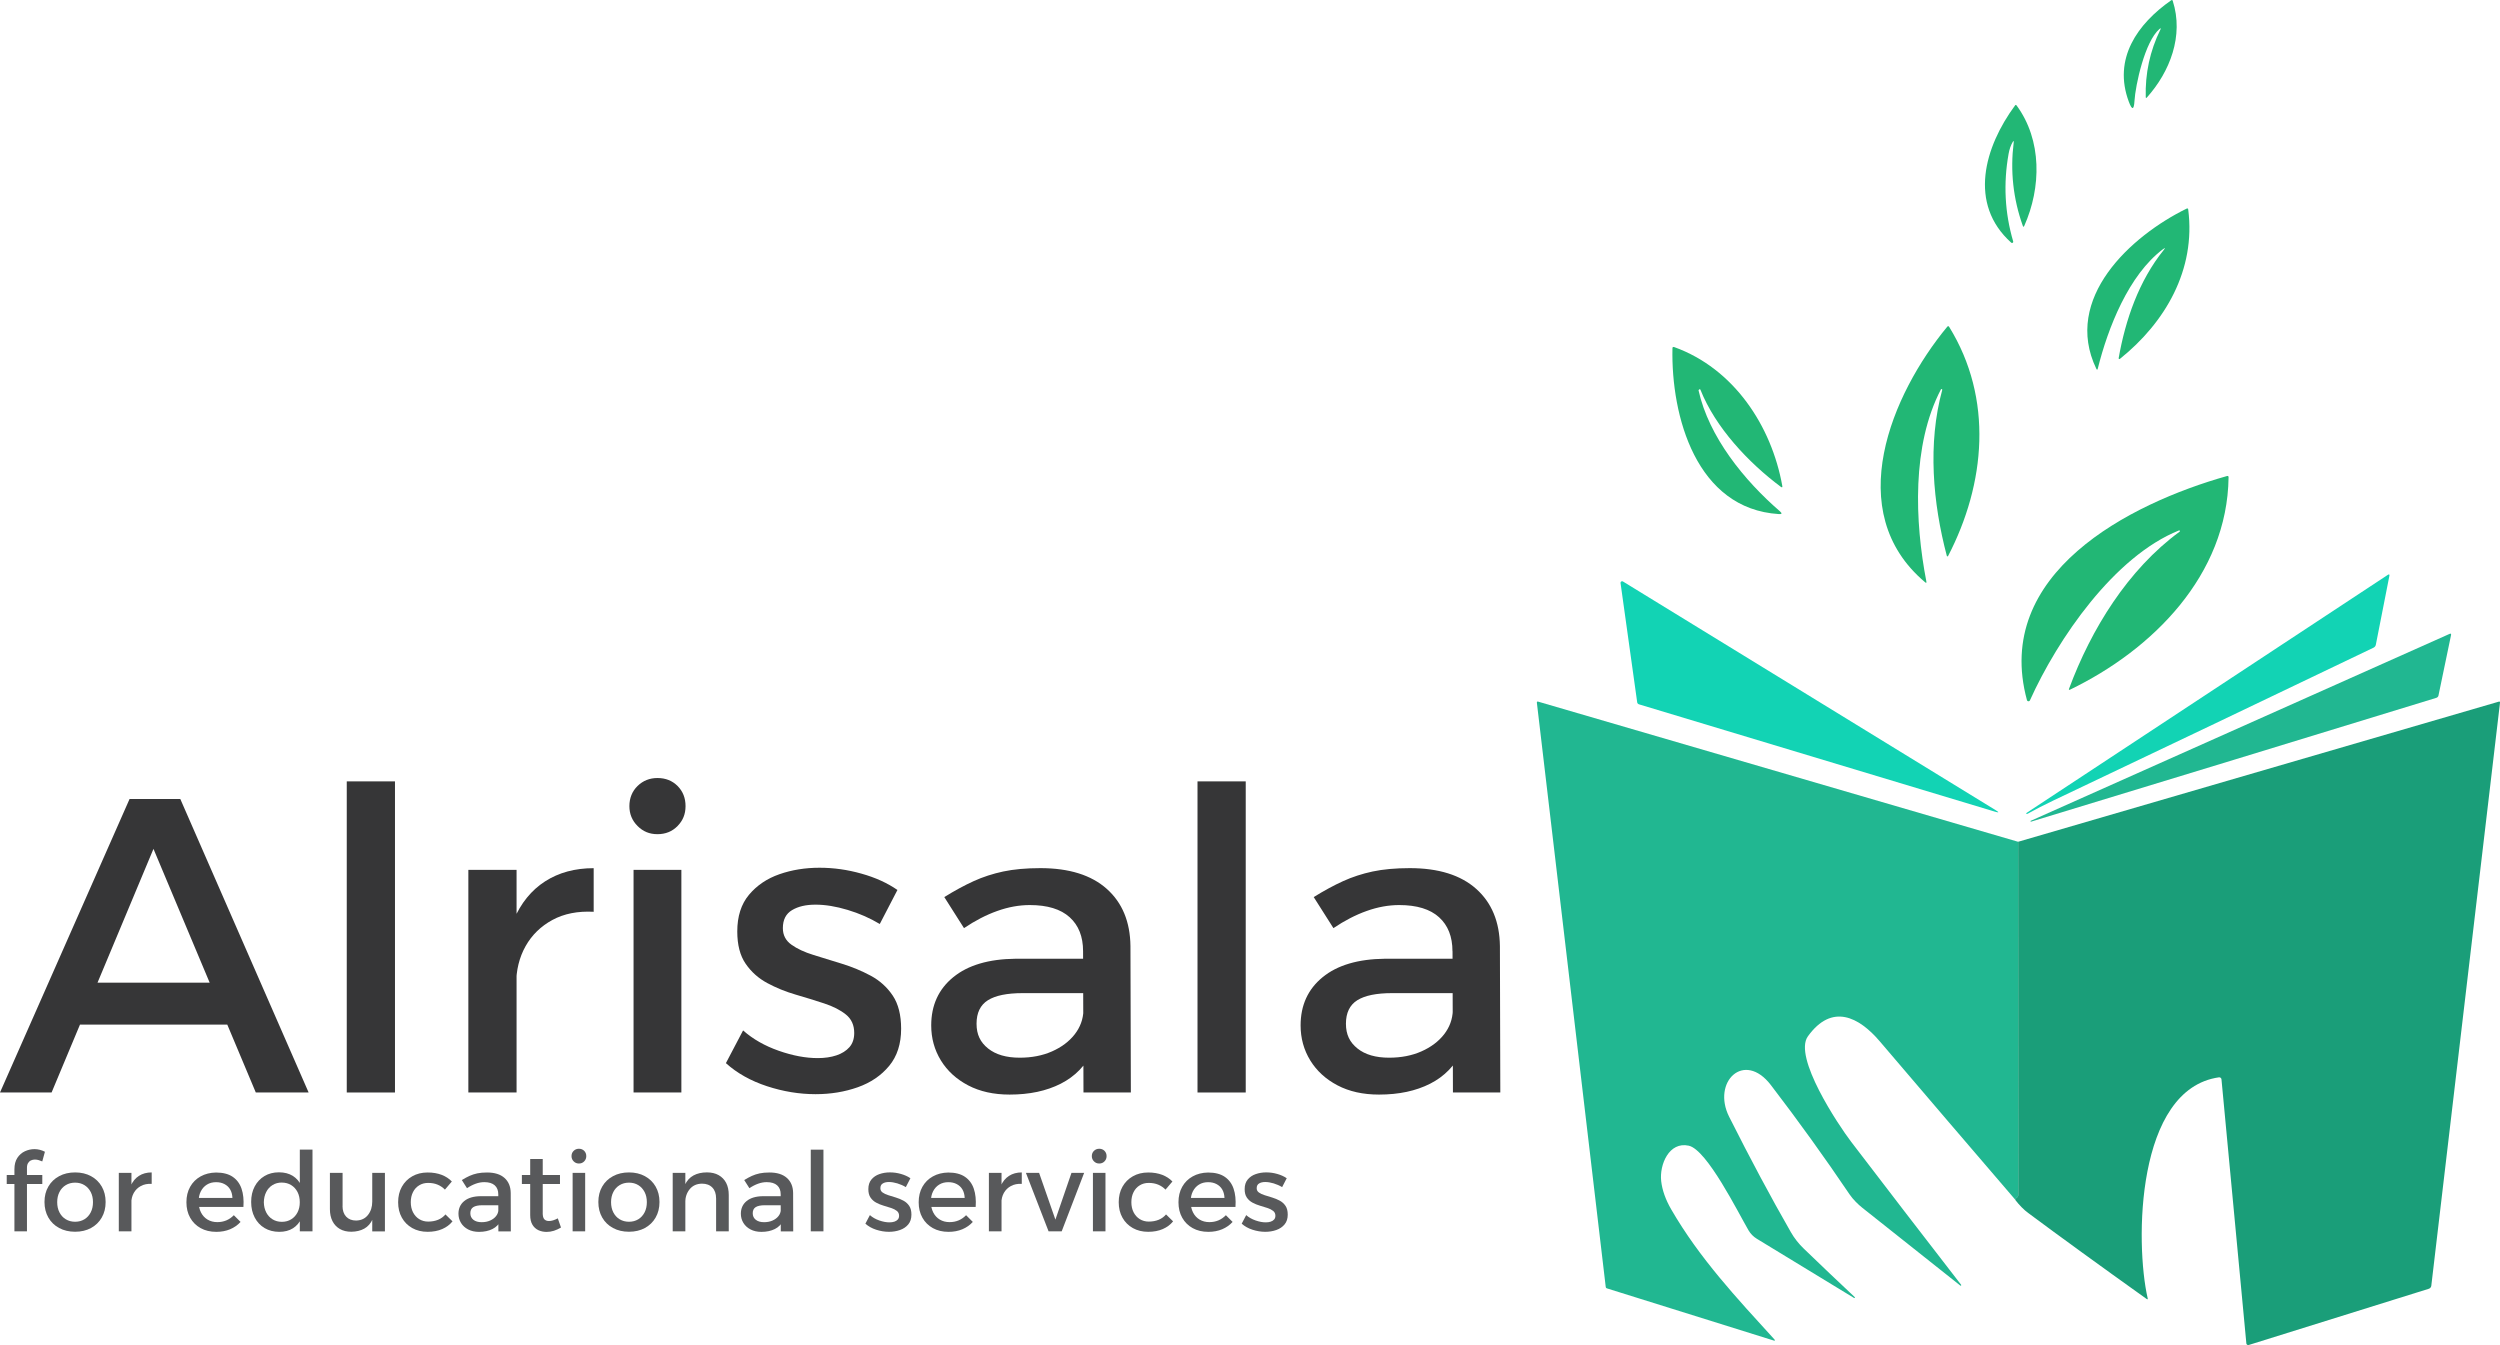
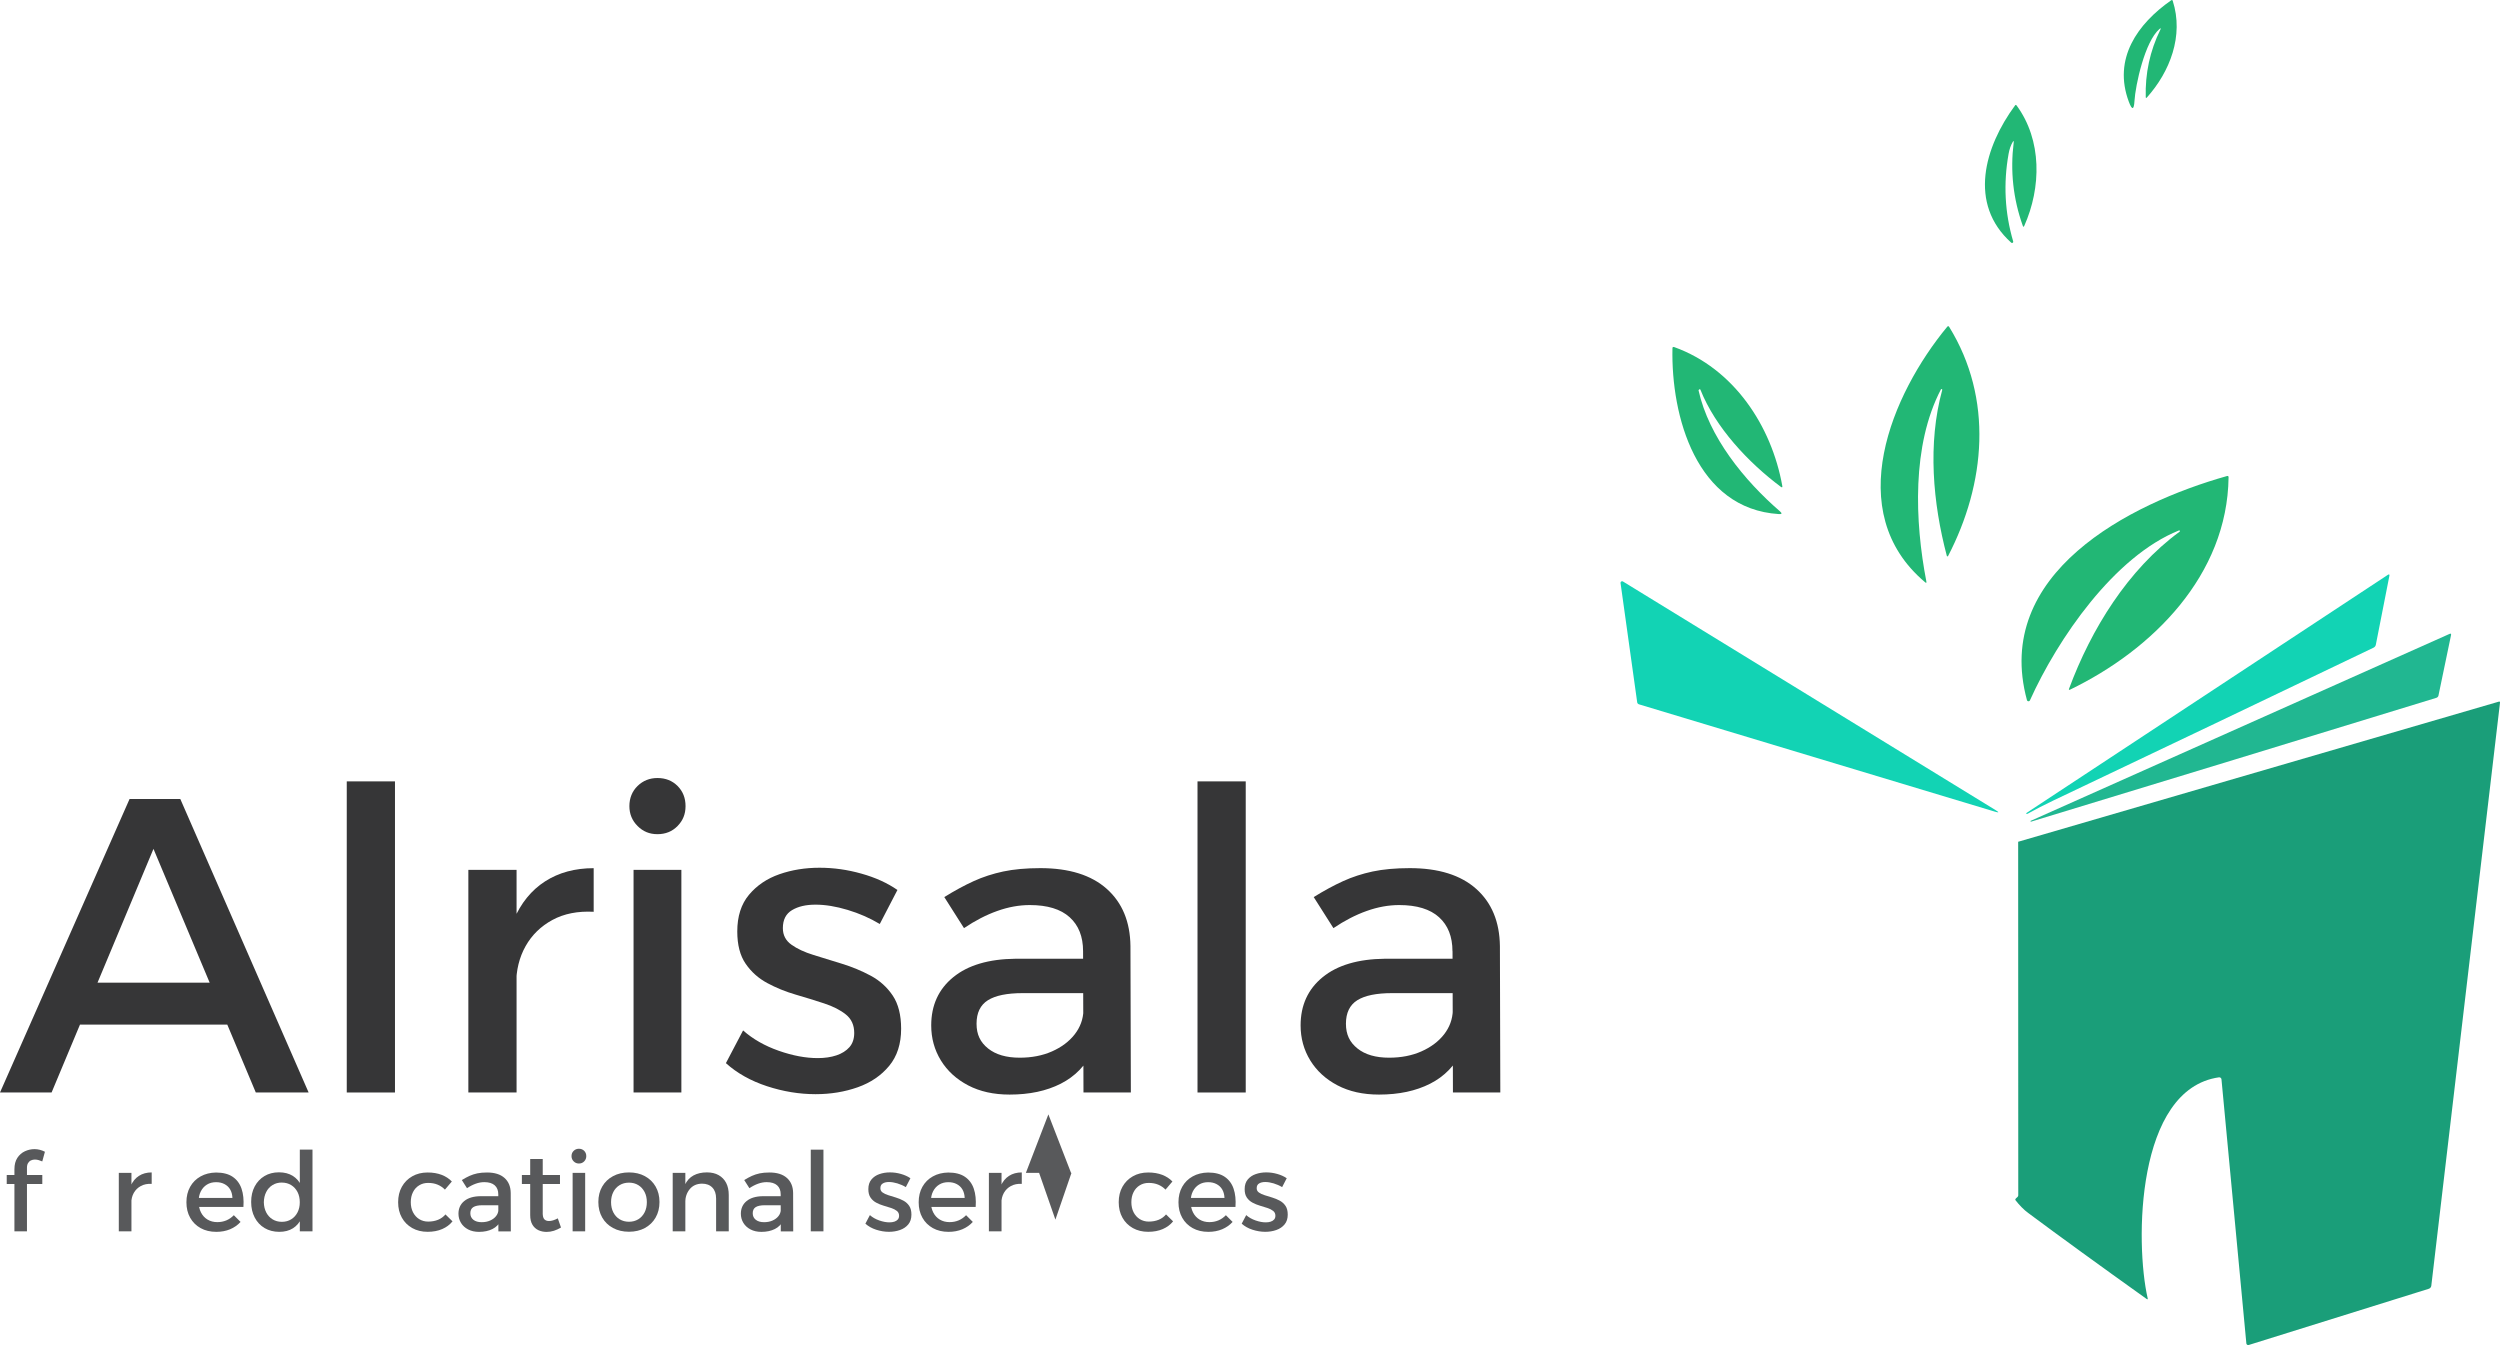
<svg xmlns="http://www.w3.org/2000/svg" id="Layer_2" data-name="Layer 2" viewBox="0 0 743.46 400">
  <defs>
    <style>
      .cls-1 {
        fill: #21b791;
      }

      .cls-2 {
        fill: #1a9e79;
      }

      .cls-3 {
        fill: #22b775;
      }

      .cls-4 {
        fill: #12d3b4;
      }

      .cls-5 {
        fill: #363637;
      }

      .cls-6 {
        fill: #58595b;
      }
    </style>
  </defs>
  <g id="Layer_2-2" data-name="Layer 2">
    <g>
      <g>
        <path class="cls-3" d="M642.17,8.64c-4.32,3.7-7.13,16.67-7.41,21.38-.16,2.72-.72,2.8-1.67,.26-4.83-12.85,2.62-23.22,12.56-30.18,.24-.17,.4-.12,.49,.16,3.34,10.38-.84,21.12-7.76,28.81-.06,.06-.16,.06-.22,0-.03-.03-.04-.06-.05-.1-.2-7.1,1.24-13.81,4.33-20.12,.25-.51,.16-.58-.27-.21h0Z" />
        <path class="cls-3" d="M598.53,42.26c-.56,.96-.96,2.11-1.2,3.45-1.59,8.87-1.14,17.57,1.36,26.09,.05,.19-.06,.39-.25,.44-.12,.03-.24,0-.33-.07-12.88-11.57-7.94-28.51,1.13-40.81,.15-.21,.31-.21,.46,0,7.6,10.33,7.36,24.42,2.28,35.82-.15,.35-.3,.34-.43-.02-2.87-8.05-3.77-16.31-2.71-24.8,.06-.52-.04-.55-.31-.1h0Z" />
-         <path class="cls-3" d="M643.24,74.1c-10.24,7.69-16.38,23.45-19.39,35.51-.11,.43-.26,.45-.45,.04-10.05-20.94,10.32-39.51,26.85-47.6,.28-.14,.45-.06,.49,.26,2.3,17.89-6.8,33.59-20.33,44.43-.09,.08-.23,.06-.31-.03-.04-.05-.06-.12-.05-.18,2.02-11.45,6.02-23.02,13.41-32.19,.53-.66,.46-.74-.21-.23h0Z" />
        <path class="cls-3" d="M577.59,115.95c.03-.12-.05-.23-.16-.25-.09-.02-.18,.02-.23,.1-8.69,16.65-7.78,39.25-4.33,57.13,.08,.43-.05,.51-.38,.22-24.89-20.97-9.93-56.01,6.58-75.97,.22-.26,.41-.24,.59,.04,13.15,21.32,10.84,46.62-.34,68.15-.05,.09-.17,.13-.27,.07-.04-.03-.08-.07-.09-.11-4.18-15.79-5.73-33.41-1.37-49.38Z" />
        <path class="cls-3" d="M505.35,115.79l-.2,.2s-.04,.06-.03,.1c3.07,13.85,13.59,26.8,24.22,35.98,.69,.6,.58,.87-.33,.81-24.58-1.54-32.08-29.11-31.65-49.3,0-.36,.18-.48,.53-.36,17.69,6.35,28.95,23.41,32.14,41.3,.07,.44-.07,.52-.43,.26-9.63-7.18-19.46-17.64-23.93-28.91-.04-.11-.17-.16-.27-.12-.03,.01-.05,.03-.07,.05h.02Z" />
        <path class="cls-3" d="M647.99,157.74c-19.28,7.75-36.06,32.22-44.32,50.53-.11,.24-.39,.35-.63,.24-.13-.06-.23-.17-.26-.31-10.2-37.6,30.36-58.41,59.48-66.63,.32-.09,.48,.03,.48,.37-.36,29.12-22.64,51.32-47.14,63.15-.32,.15-.42,.06-.3-.27,6.56-17.69,17.48-35.42,32.89-46.71,.09-.07,.12-.2,.05-.3-.06-.08-.16-.11-.25-.07h0Z" />
        <path class="cls-4" d="M706.54,191.71c-.08,.42-.31,.71-.69,.9-31.51,15.11-63.27,30.27-95.26,45.47-2.58,1.23-5.12,2.53-7.62,3.92-.11,.06-.23,.06-.34,0-.12-.07-.12-.15,0-.23l107.46-70.81c.4-.27,.56-.16,.47,.31l-4.02,20.45h0Z" />
        <path class="cls-4" d="M487.42,209.46c-.32-.1-.5-.31-.55-.63l-4.95-35.45c-.03-.26,.15-.49,.41-.52,.1,0,.21,0,.3,.06l110.88,68.03c1.05,.64,.98,.79-.2,.44l-105.89-31.93h0Z" />
        <path class="cls-1" d="M725.18,206.8c-.07,.35-.33,.63-.67,.73-40.12,12.31-80.27,24.58-120.48,36.81-.12,.03-.18,0-.2-.14,0-.04,.01-.07,.05-.09l124.58-55.6c.38-.17,.52-.05,.44,.36l-3.73,17.93h0Z" />
-         <path class="cls-1" d="M600.2,250.32l.03,105.08c0,.27-.13,.52-.36,.67-.3,.2-.47,.45-.54,.73-13.47-15.68-26.91-31.4-40.33-47.14-6.18-7.25-14.22-11.41-21.37-1.46-4.4,6.14,9.03,26.31,12.89,31.37,10.83,14.18,21.72,28.35,32.69,42.51,.06,.08,.04,.18-.03,.24-.06,.05-.14,.05-.2,0-9.7-7.7-19.44-15.43-29.21-23.19-1.16-.92-2.74-2.46-3.73-3.93-7.47-11.07-15.28-21.91-23.41-32.52-7.96-10.38-17.62-.94-12.41,9.43,6.27,12.47,12.38,23.9,18.34,34.29,1.04,1.82,2.33,3.46,3.86,4.93,5.03,4.85,10.08,9.66,15.15,14.41,.07,.06,.07,.16,0,.23-.05,.06-.14,.07-.2,.03-9.63-5.87-19.26-11.74-28.92-17.61-1.03-.63-1.85-1.46-2.47-2.51-3.07-5.26-12.33-23.97-17.77-25.17-5.83-1.29-8.76,5.59-8.2,10.55,.31,2.69,1.3,5.48,2.98,8.39,8.41,14.55,19.46,26.34,30.69,38.67,.28,.3,.18,.45-.21,.33l-49.63-15.52c-.19-.06-.3-.19-.32-.39l-20.48-173.75c-.03-.31,.1-.42,.4-.33l142.75,41.68v-.02Z" />
        <path class="cls-2" d="M599.3,356.81c.06-.28,.24-.53,.54-.73,.22-.15,.36-.4,.36-.67l-.03-105.08,142.93-41.67c.27-.08,.39,.02,.36,.31l-20.43,173.39c-.05,.42-.34,.77-.74,.9l-53.56,16.72c-.29,.09-.59-.08-.68-.37,0-.03-.02-.07-.02-.1l-7.4-78.54c-.03-.36-.36-.63-.72-.59h-.03c-24.69,3.53-24.97,49.21-21.2,65.69,.09,.35-.02,.42-.32,.21-13.86-9.89-25.59-18.41-35.21-25.56-1.31-.97-2.59-2.27-3.85-3.89v-.02Z" />
      </g>
      <g>
        <g>
          <path class="cls-5" d="M38.53,237.61h15.09l38.16,87.28h-15.71l-30.43-72.45-30.3,72.45H0l38.53-87.28Zm-19.33,54.62h52.25v12.47H19.2v-12.47Z" />
          <path class="cls-5" d="M103.12,232.37h14.34v92.52h-14.34v-92.52Z" />
          <path class="cls-5" d="M139.28,258.68h14.34v66.21h-14.34v-66.21Zm37.28,12.47c-4.74-.25-8.83,.56-12.28,2.43-3.45,1.87-6.11,4.47-7.98,7.79-1.87,3.33-2.81,7.15-2.81,11.47l-3.99-.5c0-7.4,1.08-13.63,3.24-18.7,2.16-5.07,5.28-8.91,9.35-11.53,4.07-2.62,8.89-3.93,14.46-3.93v12.97Z" />
          <path class="cls-5" d="M195.52,231.37c2.41,0,4.41,.79,5.98,2.37,1.58,1.58,2.37,3.58,2.37,5.98s-.79,4.3-2.37,5.92c-1.58,1.62-3.57,2.43-5.98,2.43s-4.3-.81-5.92-2.43c-1.62-1.62-2.43-3.59-2.43-5.92s.81-4.41,2.43-5.98c1.62-1.58,3.59-2.37,5.92-2.37Zm-7.11,27.31h14.22v66.21h-14.22v-66.21Z" />
          <path class="cls-5" d="M261.61,274.77c-2.91-1.75-6.09-3.14-9.54-4.18-3.45-1.04-6.63-1.56-9.54-1.56s-5.16,.54-6.98,1.62c-1.83,1.08-2.74,2.87-2.74,5.36,0,2.08,.85,3.72,2.56,4.93,1.7,1.21,3.88,2.23,6.55,3.05,2.66,.83,5.49,1.7,8.48,2.62,2.99,.92,5.84,2.1,8.54,3.55,2.7,1.45,4.88,3.43,6.55,5.92,1.66,2.49,2.49,5.78,2.49,9.85,0,4.49-1.18,8.17-3.55,11.04-2.37,2.87-5.49,4.99-9.35,6.36-3.87,1.37-8.04,2.06-12.53,2.06-4.82,0-9.64-.79-14.46-2.37-4.82-1.58-8.9-3.87-12.22-6.86l5.11-9.73c2.91,2.58,6.44,4.59,10.6,6.05,4.16,1.46,8.02,2.18,11.6,2.18,2.08,0,3.93-.27,5.55-.81,1.62-.54,2.91-1.35,3.87-2.43,.95-1.08,1.43-2.49,1.43-4.24,0-2.33-.83-4.16-2.49-5.49-1.66-1.33-3.82-2.43-6.48-3.3-2.66-.87-5.49-1.75-8.48-2.62s-5.8-2.02-8.42-3.43c-2.62-1.41-4.76-3.32-6.42-5.74-1.66-2.41-2.49-5.61-2.49-9.6,0-4.49,1.16-8.13,3.49-10.91,2.33-2.78,5.34-4.82,9.04-6.11,3.7-1.29,7.67-1.93,11.91-1.93s8.31,.58,12.47,1.75c4.16,1.16,7.73,2.79,10.72,4.86l-5.24,10.1Z" />
          <path class="cls-5" d="M304.13,295.34c-4.66,0-8.11,.71-10.35,2.12-2.24,1.41-3.37,3.74-3.37,6.98s1.14,5.53,3.43,7.36c2.29,1.83,5.42,2.74,9.41,2.74,3.57,0,6.77-.62,9.6-1.87,2.82-1.25,5.07-2.93,6.73-5.05,1.66-2.12,2.54-4.51,2.62-7.17l2.74,12.09c-2.08,4.32-5.24,7.57-9.48,9.73-4.24,2.16-9.31,3.24-15.21,3.24-4.74,0-8.85-.91-12.34-2.74-3.49-1.83-6.19-4.3-8.11-7.42-1.91-3.12-2.87-6.59-2.87-10.41,0-5.99,2.18-10.77,6.55-14.34,4.36-3.57,10.54-5.4,18.52-5.49h21.95v10.23h-19.83Zm17.96-12.47c0-4.32-1.33-7.69-3.99-10.1-2.66-2.41-6.61-3.62-11.85-3.62-3.16,0-6.38,.58-9.66,1.75-3.28,1.16-6.59,2.87-9.91,5.11l-5.86-9.23c3.07-1.91,5.98-3.49,8.73-4.74,2.74-1.25,5.67-2.2,8.79-2.87,3.12-.66,6.8-1,11.04-1,8.56,0,15.15,2.06,19.76,6.17,4.61,4.11,6.96,9.79,7.04,17.02l.12,43.52h-14.09l-.12-42.02Z" />
          <path class="cls-5" d="M356.12,232.37h14.34v92.52h-14.34v-92.52Z" />
          <path class="cls-5" d="M413.98,295.34c-4.66,0-8.1,.71-10.35,2.12-2.24,1.41-3.37,3.74-3.37,6.98s1.14,5.53,3.43,7.36c2.28,1.83,5.42,2.74,9.41,2.74,3.57,0,6.78-.62,9.6-1.87s5.07-2.93,6.73-5.05c1.66-2.12,2.53-4.51,2.62-7.17l2.74,12.09c-2.08,4.32-5.24,7.57-9.48,9.73-4.24,2.16-9.31,3.24-15.21,3.24-4.74,0-8.85-.91-12.34-2.74-3.49-1.83-6.19-4.3-8.11-7.42-1.91-3.12-2.87-6.59-2.87-10.41,0-5.99,2.18-10.77,6.55-14.34,4.36-3.57,10.54-5.4,18.52-5.49h21.95v10.23h-19.83Zm17.96-12.47c0-4.32-1.33-7.69-3.99-10.1-2.66-2.41-6.61-3.62-11.84-3.62-3.16,0-6.38,.58-9.66,1.75-3.28,1.16-6.59,2.87-9.91,5.11l-5.86-9.23c3.07-1.91,5.98-3.49,8.73-4.74s5.67-2.2,8.79-2.87c3.12-.66,6.8-1,11.04-1,8.56,0,15.15,2.06,19.76,6.17,4.61,4.11,6.96,9.79,7.05,17.02l.12,43.52h-14.09l-.12-42.02Z" />
        </g>
        <g>
          <path class="cls-6" d="M2,349.42H12.58v2.69H2v-2.69Zm2.29-1.7c0-1.38,.29-2.5,.87-3.39,.58-.88,1.33-1.54,2.24-1.96,.92-.43,1.88-.64,2.88-.64,.52,0,1.05,.07,1.59,.21,.53,.14,1.03,.33,1.49,.57l-.79,2.88c-.31-.13-.65-.26-1.03-.38-.38-.12-.77-.18-1.16-.18-.41,0-.8,.08-1.16,.25-.36,.16-.65,.43-.87,.79-.22,.36-.33,.82-.33,1.39v18.92h-3.73v-18.47Z" />
-           <path class="cls-6" d="M22.34,348.66c1.79,0,3.37,.37,4.73,1.11,1.36,.74,2.43,1.77,3.19,3.09,.76,1.32,1.15,2.85,1.15,4.6s-.38,3.29-1.15,4.62c-.76,1.33-1.83,2.37-3.19,3.11-1.36,.74-2.94,1.11-4.73,1.11s-3.37-.37-4.75-1.11c-1.38-.74-2.44-1.78-3.21-3.11-.76-1.33-1.15-2.87-1.15-4.62s.38-3.28,1.15-4.6c.76-1.32,1.83-2.35,3.21-3.09,1.37-.74,2.96-1.11,4.75-1.11Zm0,3.04c-1.05,0-1.98,.25-2.78,.74-.81,.49-1.44,1.17-1.88,2.05-.45,.87-.67,1.88-.67,3.01s.22,2.17,.67,3.04c.45,.87,1.07,1.56,1.88,2.05,.81,.49,1.74,.74,2.78,.74s1.97-.25,2.77-.74c.8-.49,1.42-1.17,1.87-2.05,.45-.87,.67-1.89,.67-3.04s-.22-2.14-.67-3.01c-.45-.87-1.07-1.56-1.87-2.05-.8-.49-1.72-.74-2.77-.74Z" />
          <path class="cls-6" d="M35.33,348.79h3.76v17.39h-3.76v-17.39Zm9.79,3.27c-1.24-.07-2.32,.15-3.23,.64-.91,.49-1.6,1.17-2.1,2.05-.49,.87-.74,1.88-.74,3.01l-1.05-.13c0-1.94,.28-3.58,.85-4.91,.57-1.33,1.39-2.34,2.46-3.03,1.07-.69,2.34-1.03,3.8-1.03v3.41Z" />
          <path class="cls-6" d="M69.12,356.23c-.04-.98-.27-1.82-.67-2.5-.4-.69-.97-1.22-1.69-1.6s-1.55-.57-2.49-.57c-1.05,0-1.96,.24-2.73,.72-.78,.48-1.38,1.15-1.82,2.01-.44,.86-.65,1.87-.65,3.03,0,1.24,.23,2.32,.7,3.24,.47,.92,1.12,1.63,1.96,2.13,.84,.5,1.81,.75,2.9,.75,1.94,0,3.58-.69,4.91-2.06l2,2c-.85,.94-1.89,1.66-3.11,2.18-1.22,.51-2.59,.77-4.09,.77-1.79,0-3.35-.37-4.68-1.11-1.33-.74-2.37-1.77-3.11-3.09-.74-1.32-1.11-2.85-1.11-4.6s.37-3.28,1.11-4.6c.74-1.32,1.78-2.35,3.11-3.09s2.86-1.12,4.58-1.15c2.05,0,3.7,.42,4.94,1.26s2.13,2.02,2.65,3.55c.52,1.53,.71,3.34,.56,5.43h-13.91v-2.68h10.64Z" />
          <path class="cls-6" d="M82.97,348.63c1.62,0,2.98,.36,4.11,1.06,1.12,.71,1.99,1.72,2.59,3.04,.6,1.32,.89,2.9,.87,4.73,.02,1.83-.26,3.42-.85,4.75-.59,1.33-1.45,2.35-2.57,3.06-1.12,.71-2.48,1.06-4.08,1.06s-3.12-.38-4.37-1.13c-1.26-.75-2.23-1.8-2.93-3.14-.7-1.34-1.05-2.89-1.05-4.63s.35-3.28,1.05-4.6,1.67-2.35,2.91-3.09c1.24-.74,2.68-1.11,4.32-1.11Zm.85,3.04c-1.05,0-1.98,.25-2.78,.75-.81,.5-1.44,1.19-1.88,2.08-.45,.88-.68,1.89-.7,3.03,.02,1.14,.26,2.14,.7,3.01,.45,.87,1.07,1.56,1.88,2.06,.81,.5,1.73,.75,2.78,.75s1.98-.25,2.78-.75c.81-.5,1.43-1.19,1.88-2.06,.45-.87,.67-1.88,.67-3.01s-.22-2.17-.67-3.04c-.45-.87-1.08-1.56-1.88-2.06-.81-.5-1.74-.75-2.78-.75Zm5.34-9.79h3.77v24.29h-3.77v-24.29Z" />
-           <path class="cls-6" d="M101.86,358.62c0,1.35,.36,2.42,1.08,3.19s1.71,1.16,2.98,1.16c1.51-.04,2.68-.6,3.52-1.67,.84-1.07,1.26-2.39,1.26-3.96h1.02c0,2.14-.3,3.86-.88,5.17-.59,1.31-1.42,2.26-2.5,2.86s-2.36,.91-3.85,.93c-1.33,0-2.47-.27-3.42-.82-.95-.55-1.68-1.32-2.19-2.32s-.77-2.19-.77-3.57v-10.8h3.77v9.82Zm8.84-9.82h3.77v17.39h-3.77v-17.39Z" />
          <path class="cls-6" d="M132.31,353.77c-.61-.63-1.33-1.12-2.16-1.47-.83-.35-1.77-.52-2.82-.52s-1.9,.24-2.68,.72c-.79,.48-1.4,1.15-1.83,2.01-.44,.86-.66,1.86-.66,3s.22,2.13,.66,3c.44,.86,1.05,1.54,1.83,2.03,.79,.49,1.68,.74,2.68,.74,1.09,0,2.07-.18,2.95-.54,.87-.36,1.6-.89,2.19-1.59l2.1,2.06c-.79,.98-1.81,1.75-3.06,2.29-1.26,.55-2.7,.82-4.34,.82-1.72,0-3.25-.37-4.57-1.11-1.32-.74-2.35-1.77-3.09-3.09-.74-1.32-1.11-2.85-1.11-4.6s.37-3.28,1.11-4.6c.74-1.32,1.77-2.36,3.09-3.11s2.84-1.13,4.57-1.13c1.57,0,2.96,.24,4.17,.7,1.21,.47,2.22,1.13,3.03,1.98l-2.06,2.42Z" />
          <path class="cls-6" d="M143.47,358.42c-1.22,0-2.13,.19-2.72,.56-.59,.37-.88,.98-.88,1.83,0,.81,.3,1.45,.9,1.93,.6,.48,1.42,.72,2.47,.72,.94,0,1.78-.16,2.52-.49,.74-.33,1.33-.77,1.77-1.33,.44-.56,.67-1.18,.69-1.88l.72,3.18c-.55,1.14-1.37,1.99-2.49,2.55s-2.44,.85-3.99,.85c-1.24,0-2.32-.24-3.24-.72-.92-.48-1.63-1.13-2.13-1.95-.5-.82-.75-1.73-.75-2.73,0-1.57,.57-2.83,1.72-3.77,1.15-.94,2.77-1.42,4.86-1.44h5.76v2.69h-5.21Zm4.71-3.27c0-1.13-.35-2.02-1.05-2.65-.7-.63-1.74-.95-3.11-.95-.83,0-1.68,.15-2.54,.46-.86,.31-1.73,.75-2.6,1.34l-1.54-2.42c.81-.5,1.57-.92,2.29-1.24s1.49-.58,2.31-.75c.82-.17,1.78-.26,2.9-.26,2.25,0,3.98,.54,5.19,1.62,1.21,1.08,1.83,2.57,1.85,4.47l.03,11.43h-3.7l-.03-11.03Z" />
          <path class="cls-6" d="M155.2,349.42h11.33v2.69h-11.33v-2.69Zm6.19,11.26c0,.94,.16,1.58,.49,1.92,.33,.34,.79,.51,1.38,.51,.39,0,.8-.07,1.23-.2s.89-.33,1.39-.59l.95,2.72c-.68,.41-1.38,.74-2.1,.97-.72,.23-1.45,.34-2.19,.34-.87,0-1.68-.17-2.42-.51-.74-.34-1.34-.88-1.78-1.62-.45-.74-.67-1.7-.67-2.88v-16.67h3.73v16.01Z" />
          <path class="cls-6" d="M172.16,341.62c.63,0,1.16,.21,1.57,.62,.41,.41,.62,.94,.62,1.57s-.21,1.13-.62,1.56c-.41,.43-.94,.64-1.57,.64s-1.13-.21-1.56-.64c-.43-.43-.64-.94-.64-1.56s.21-1.16,.64-1.57c.43-.41,.94-.62,1.56-.62Zm-1.87,7.17h3.73v17.39h-3.73v-17.39Z" />
          <path class="cls-6" d="M187.05,348.66c1.79,0,3.37,.37,4.73,1.11,1.36,.74,2.43,1.77,3.19,3.09,.76,1.32,1.15,2.85,1.15,4.6s-.38,3.29-1.15,4.62c-.76,1.33-1.83,2.37-3.19,3.11-1.36,.74-2.94,1.11-4.73,1.11s-3.37-.37-4.75-1.11c-1.38-.74-2.44-1.78-3.21-3.11-.76-1.33-1.15-2.87-1.15-4.62s.38-3.28,1.15-4.6c.76-1.32,1.83-2.35,3.21-3.09,1.37-.74,2.96-1.11,4.75-1.11Zm0,3.04c-1.05,0-1.98,.25-2.78,.74-.81,.49-1.44,1.17-1.88,2.05-.45,.87-.67,1.88-.67,3.01s.22,2.17,.67,3.04c.45,.87,1.07,1.56,1.88,2.05,.81,.49,1.74,.74,2.78,.74s1.97-.25,2.77-.74c.8-.49,1.42-1.17,1.87-2.05,.45-.87,.67-1.89,.67-3.04s-.22-2.14-.67-3.01c-.45-.87-1.07-1.56-1.87-2.05-.8-.49-1.72-.74-2.77-.74Z" />
          <path class="cls-6" d="M200.05,348.79h3.76v17.39h-3.76v-17.39Zm12.9,7.56c0-1.35-.37-2.42-1.11-3.19-.74-.77-1.77-1.16-3.08-1.16-1.55,.02-2.77,.57-3.65,1.64s-1.33,2.4-1.33,3.99h-1.05c0-2.16,.31-3.9,.92-5.21,.61-1.31,1.48-2.27,2.6-2.87,1.12-.6,2.45-.9,3.98-.9,1.35,0,2.52,.27,3.49,.82,.97,.55,1.71,1.32,2.23,2.31,.51,.99,.77,2.19,.77,3.59v10.8h-3.76v-9.82Z" />
          <path class="cls-6" d="M227.45,358.42c-1.22,0-2.13,.19-2.72,.56-.59,.37-.88,.98-.88,1.83,0,.81,.3,1.45,.9,1.93,.6,.48,1.42,.72,2.47,.72,.94,0,1.78-.16,2.52-.49,.74-.33,1.33-.77,1.77-1.33,.44-.56,.67-1.18,.69-1.88l.72,3.18c-.55,1.14-1.37,1.99-2.49,2.55s-2.44,.85-3.99,.85c-1.24,0-2.32-.24-3.24-.72-.92-.48-1.63-1.13-2.13-1.95-.5-.82-.75-1.73-.75-2.73,0-1.57,.57-2.83,1.72-3.77,1.15-.94,2.77-1.42,4.86-1.44h5.76v2.69h-5.21Zm4.71-3.27c0-1.13-.35-2.02-1.05-2.65-.7-.63-1.74-.95-3.11-.95-.83,0-1.68,.15-2.54,.46-.86,.31-1.73,.75-2.6,1.34l-1.54-2.42c.81-.5,1.57-.92,2.29-1.24s1.49-.58,2.31-.75c.82-.17,1.78-.26,2.9-.26,2.25,0,3.98,.54,5.19,1.62,1.21,1.08,1.83,2.57,1.85,4.47l.03,11.43h-3.7l-.03-11.03Z" />
          <path class="cls-6" d="M241.11,341.89h3.77v24.29h-3.77v-24.29Z" />
          <path class="cls-6" d="M269.36,353.02c-.76-.46-1.6-.82-2.5-1.1-.91-.27-1.74-.41-2.5-.41s-1.35,.14-1.83,.43c-.48,.28-.72,.75-.72,1.41,0,.55,.22,.98,.67,1.29,.45,.32,1.02,.58,1.72,.8,.7,.22,1.44,.45,2.23,.69,.79,.24,1.53,.55,2.24,.93s1.28,.9,1.72,1.56c.44,.65,.65,1.52,.65,2.59,0,1.18-.31,2.15-.93,2.9-.62,.75-1.44,1.31-2.46,1.67-1.01,.36-2.11,.54-3.29,.54-1.27,0-2.53-.21-3.8-.62-1.27-.41-2.34-1.02-3.21-1.8l1.34-2.55c.76,.68,1.69,1.21,2.78,1.59,1.09,.38,2.11,.57,3.04,.57,.55,0,1.03-.07,1.46-.21s.76-.35,1.02-.64c.25-.28,.38-.66,.38-1.11,0-.61-.22-1.09-.66-1.44-.44-.35-1-.64-1.7-.87-.7-.23-1.44-.46-2.23-.69-.79-.23-1.52-.53-2.21-.9s-1.25-.87-1.69-1.51c-.44-.63-.65-1.47-.65-2.52,0-1.18,.31-2.13,.92-2.86,.61-.73,1.4-1.27,2.37-1.6,.97-.34,2.01-.51,3.13-.51s2.18,.15,3.27,.46,2.03,.73,2.82,1.28l-1.37,2.65Z" />
          <path class="cls-6" d="M286.88,356.23c-.04-.98-.27-1.82-.67-2.5-.4-.69-.97-1.22-1.69-1.6s-1.55-.57-2.49-.57c-1.05,0-1.96,.24-2.73,.72-.78,.48-1.38,1.15-1.82,2.01-.44,.86-.65,1.87-.65,3.03,0,1.24,.23,2.32,.7,3.24,.47,.92,1.12,1.63,1.96,2.13,.84,.5,1.81,.75,2.9,.75,1.94,0,3.58-.69,4.91-2.06l2,2c-.85,.94-1.89,1.66-3.11,2.18-1.22,.51-2.59,.77-4.09,.77-1.79,0-3.35-.37-4.68-1.11-1.33-.74-2.37-1.77-3.11-3.09-.74-1.32-1.11-2.85-1.11-4.6s.37-3.28,1.11-4.6c.74-1.32,1.78-2.35,3.11-3.09s2.86-1.12,4.58-1.15c2.05,0,3.7,.42,4.94,1.26s2.13,2.02,2.65,3.55c.52,1.53,.71,3.34,.56,5.43h-13.91v-2.68h10.64Z" />
          <path class="cls-6" d="M294.08,348.79h3.76v17.39h-3.76v-17.39Zm9.79,3.27c-1.24-.07-2.32,.15-3.23,.64-.91,.49-1.6,1.17-2.1,2.05-.49,.87-.74,1.88-.74,3.01l-1.05-.13c0-1.94,.28-3.58,.85-4.91,.57-1.33,1.39-2.34,2.46-3.03,1.07-.69,2.34-1.03,3.8-1.03v3.41Z" />
-           <path class="cls-6" d="M305.08,348.79h3.93l4.85,13.91,4.78-13.91h3.77l-6.68,17.39h-3.9l-6.74-17.39Z" />
-           <path class="cls-6" d="M326.89,341.62c.63,0,1.16,.21,1.57,.62,.41,.41,.62,.94,.62,1.57s-.21,1.13-.62,1.56c-.41,.43-.94,.64-1.57,.64s-1.13-.21-1.56-.64c-.43-.43-.64-.94-.64-1.56s.21-1.16,.64-1.57c.43-.41,.94-.62,1.56-.62Zm-1.87,7.17h3.73v17.39h-3.73v-17.39Z" />
+           <path class="cls-6" d="M305.08,348.79h3.93l4.85,13.91,4.78-13.91h3.77h-3.9l-6.74-17.39Z" />
          <path class="cls-6" d="M346.6,353.77c-.61-.63-1.33-1.12-2.16-1.47-.83-.35-1.77-.52-2.82-.52s-1.9,.24-2.68,.72c-.79,.48-1.4,1.15-1.83,2.01-.44,.86-.66,1.86-.66,3s.22,2.13,.66,3c.44,.86,1.05,1.54,1.83,2.03,.79,.49,1.68,.74,2.68,.74,1.09,0,2.07-.18,2.95-.54,.87-.36,1.6-.89,2.19-1.59l2.1,2.06c-.79,.98-1.81,1.75-3.06,2.29-1.26,.55-2.7,.82-4.34,.82-1.72,0-3.25-.37-4.57-1.11-1.32-.74-2.35-1.77-3.09-3.09-.74-1.32-1.11-2.85-1.11-4.6s.37-3.28,1.11-4.6c.74-1.32,1.77-2.36,3.09-3.11s2.84-1.13,4.57-1.13c1.57,0,2.96,.24,4.17,.7,1.21,.47,2.22,1.13,3.03,1.98l-2.06,2.42Z" />
          <path class="cls-6" d="M364.14,356.23c-.04-.98-.27-1.82-.67-2.5-.4-.69-.97-1.22-1.69-1.6s-1.55-.57-2.49-.57c-1.05,0-1.96,.24-2.73,.72-.78,.48-1.38,1.15-1.82,2.01-.44,.86-.65,1.87-.65,3.03,0,1.24,.23,2.32,.7,3.24,.47,.92,1.12,1.63,1.96,2.13,.84,.5,1.81,.75,2.9,.75,1.94,0,3.58-.69,4.91-2.06l2,2c-.85,.94-1.89,1.66-3.11,2.18-1.22,.51-2.59,.77-4.09,.77-1.79,0-3.35-.37-4.68-1.11-1.33-.74-2.37-1.77-3.11-3.09-.74-1.32-1.11-2.85-1.11-4.6s.37-3.28,1.11-4.6c.74-1.32,1.78-2.35,3.11-3.09s2.86-1.12,4.58-1.15c2.05,0,3.7,.42,4.94,1.26s2.13,2.02,2.65,3.55c.52,1.53,.71,3.34,.56,5.43h-13.91v-2.68h10.64Z" />
          <path class="cls-6" d="M381.27,353.02c-.76-.46-1.6-.82-2.5-1.1-.91-.27-1.74-.41-2.5-.41s-1.35,.14-1.83,.43c-.48,.28-.72,.75-.72,1.41,0,.55,.22,.98,.67,1.29,.45,.32,1.02,.58,1.72,.8,.7,.22,1.44,.45,2.23,.69,.79,.24,1.53,.55,2.24,.93s1.28,.9,1.72,1.56c.44,.65,.65,1.52,.65,2.59,0,1.18-.31,2.15-.93,2.9-.62,.75-1.44,1.31-2.46,1.67-1.01,.36-2.11,.54-3.29,.54-1.27,0-2.53-.21-3.8-.62-1.27-.41-2.34-1.02-3.21-1.8l1.34-2.55c.76,.68,1.69,1.21,2.78,1.59,1.09,.38,2.11,.57,3.04,.57,.55,0,1.03-.07,1.46-.21s.76-.35,1.02-.64c.25-.28,.38-.66,.38-1.11,0-.61-.22-1.09-.66-1.44-.44-.35-1-.64-1.7-.87-.7-.23-1.44-.46-2.23-.69-.79-.23-1.52-.53-2.21-.9s-1.25-.87-1.69-1.51c-.44-.63-.65-1.47-.65-2.52,0-1.18,.31-2.13,.92-2.86,.61-.73,1.4-1.27,2.37-1.6,.97-.34,2.01-.51,3.13-.51s2.18,.15,3.27,.46,2.03,.73,2.82,1.28l-1.37,2.65Z" />
        </g>
      </g>
    </g>
  </g>
</svg>